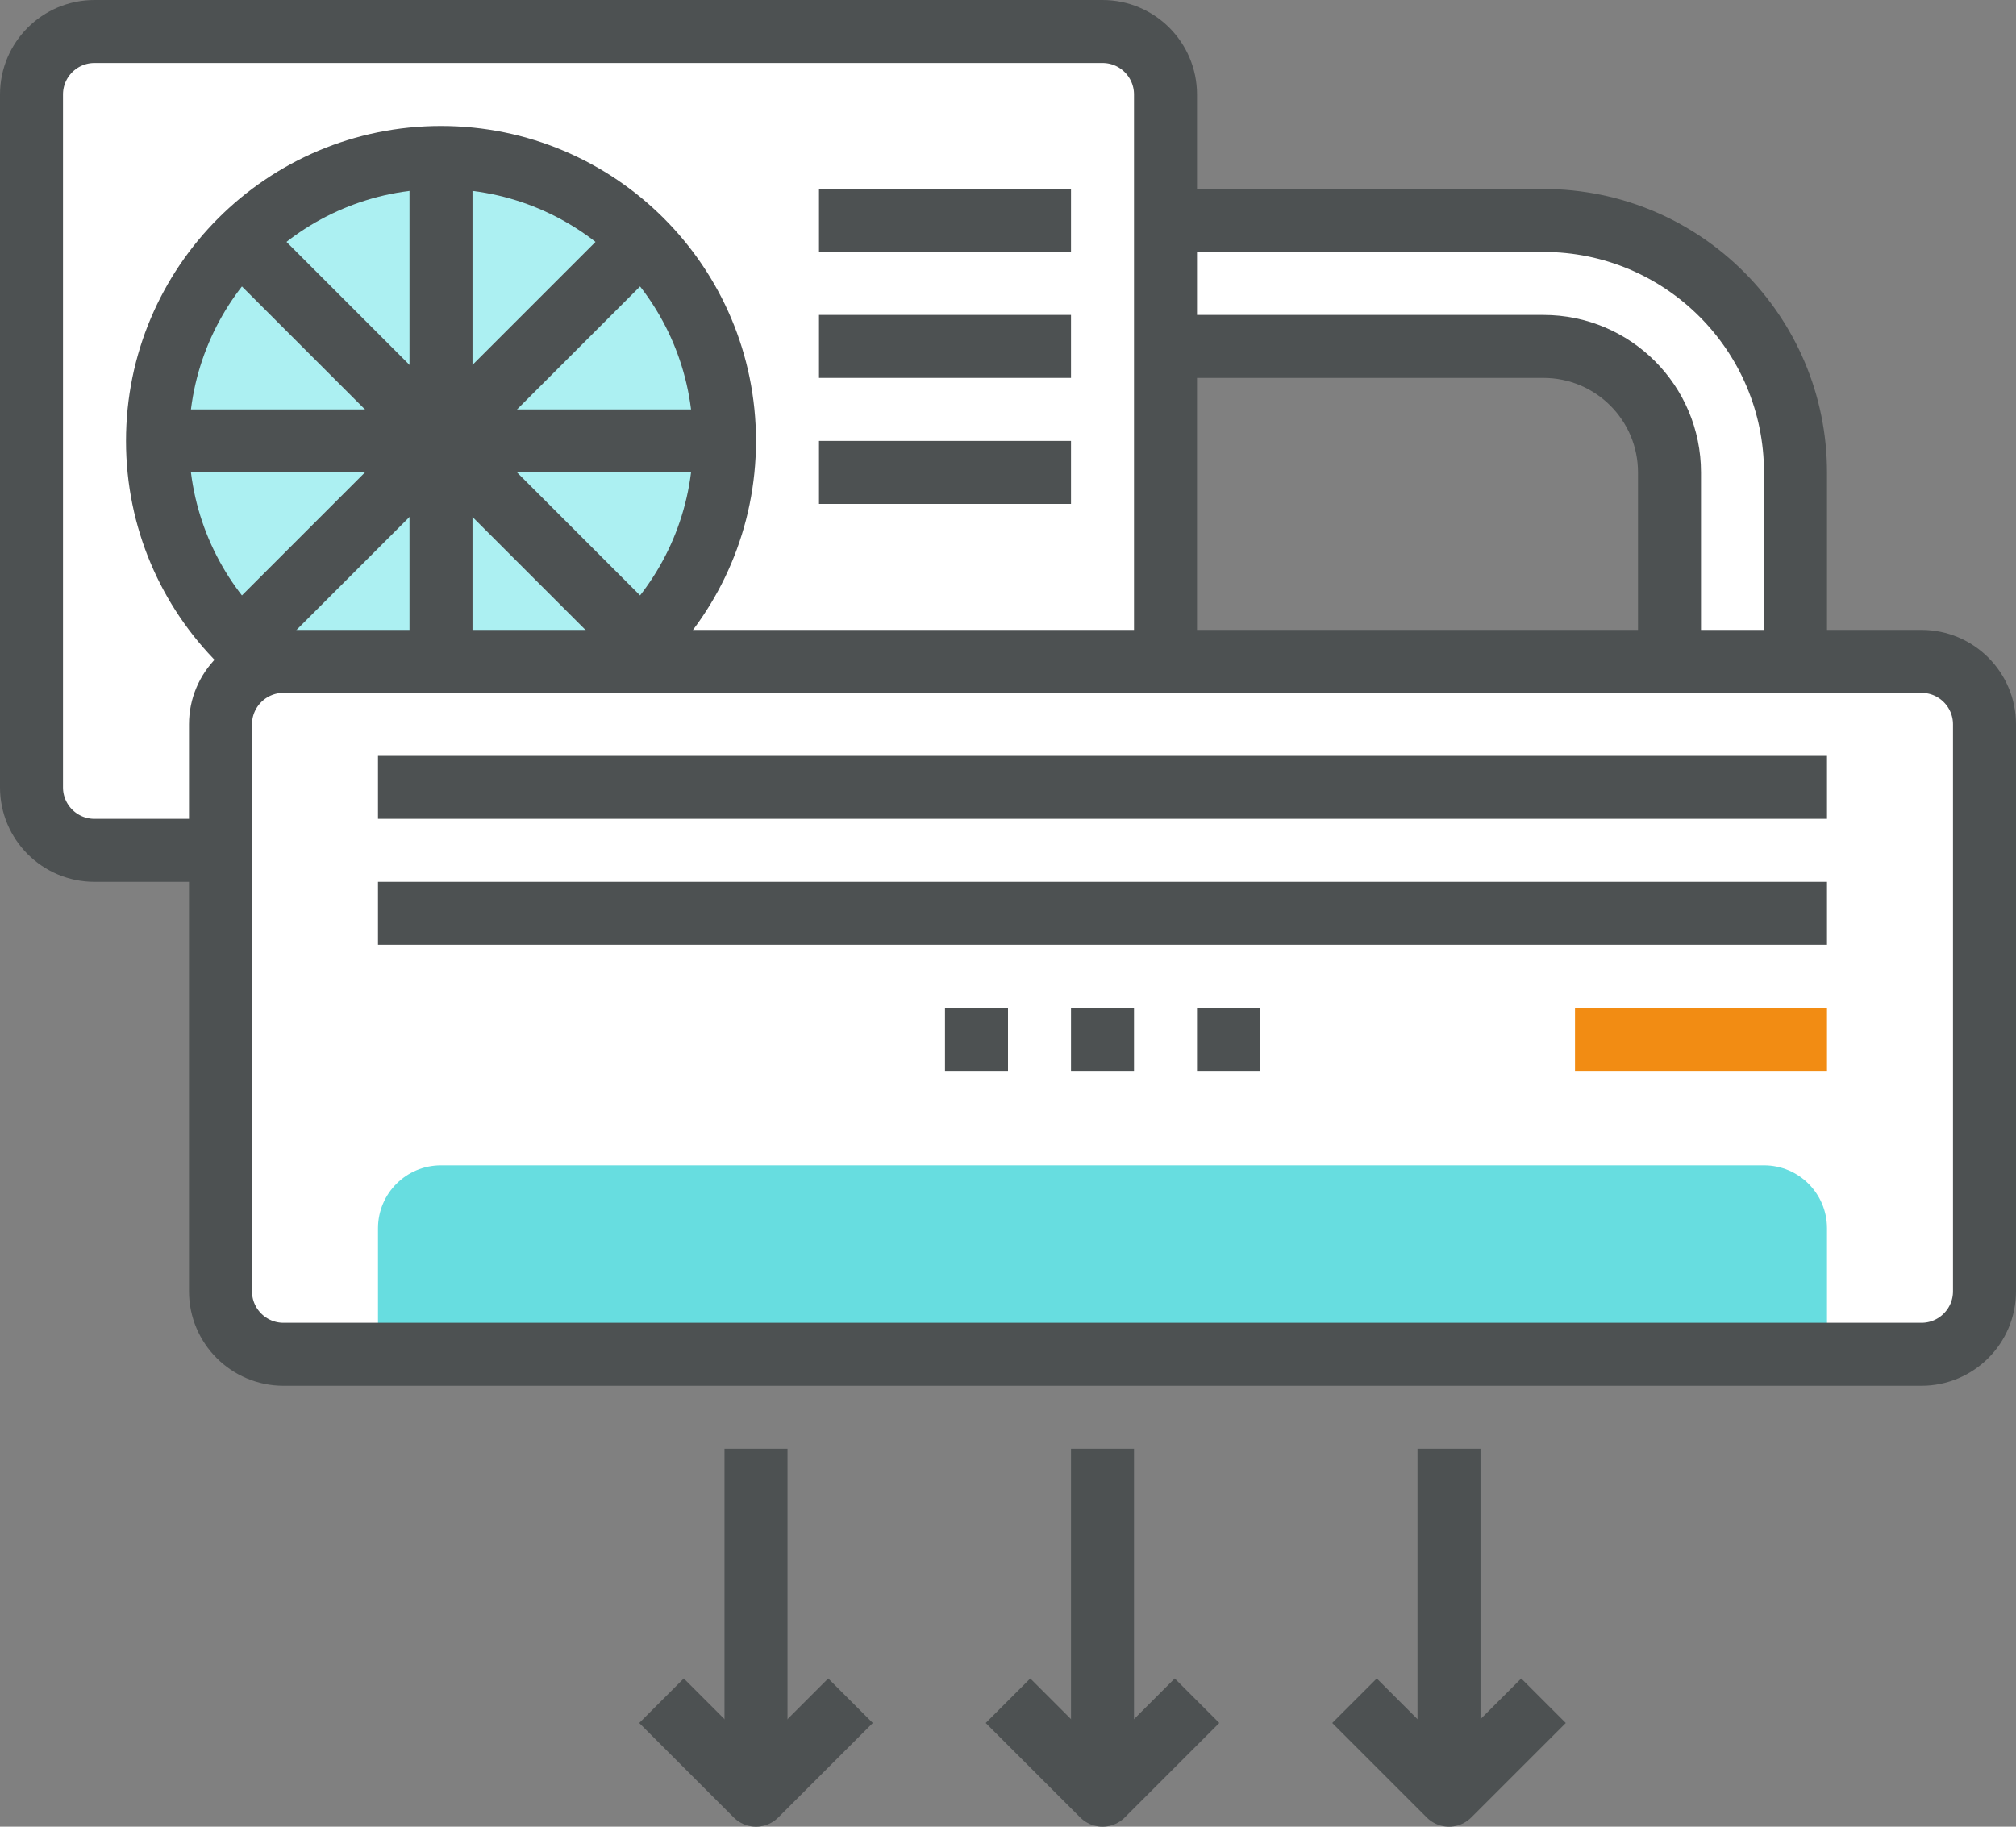
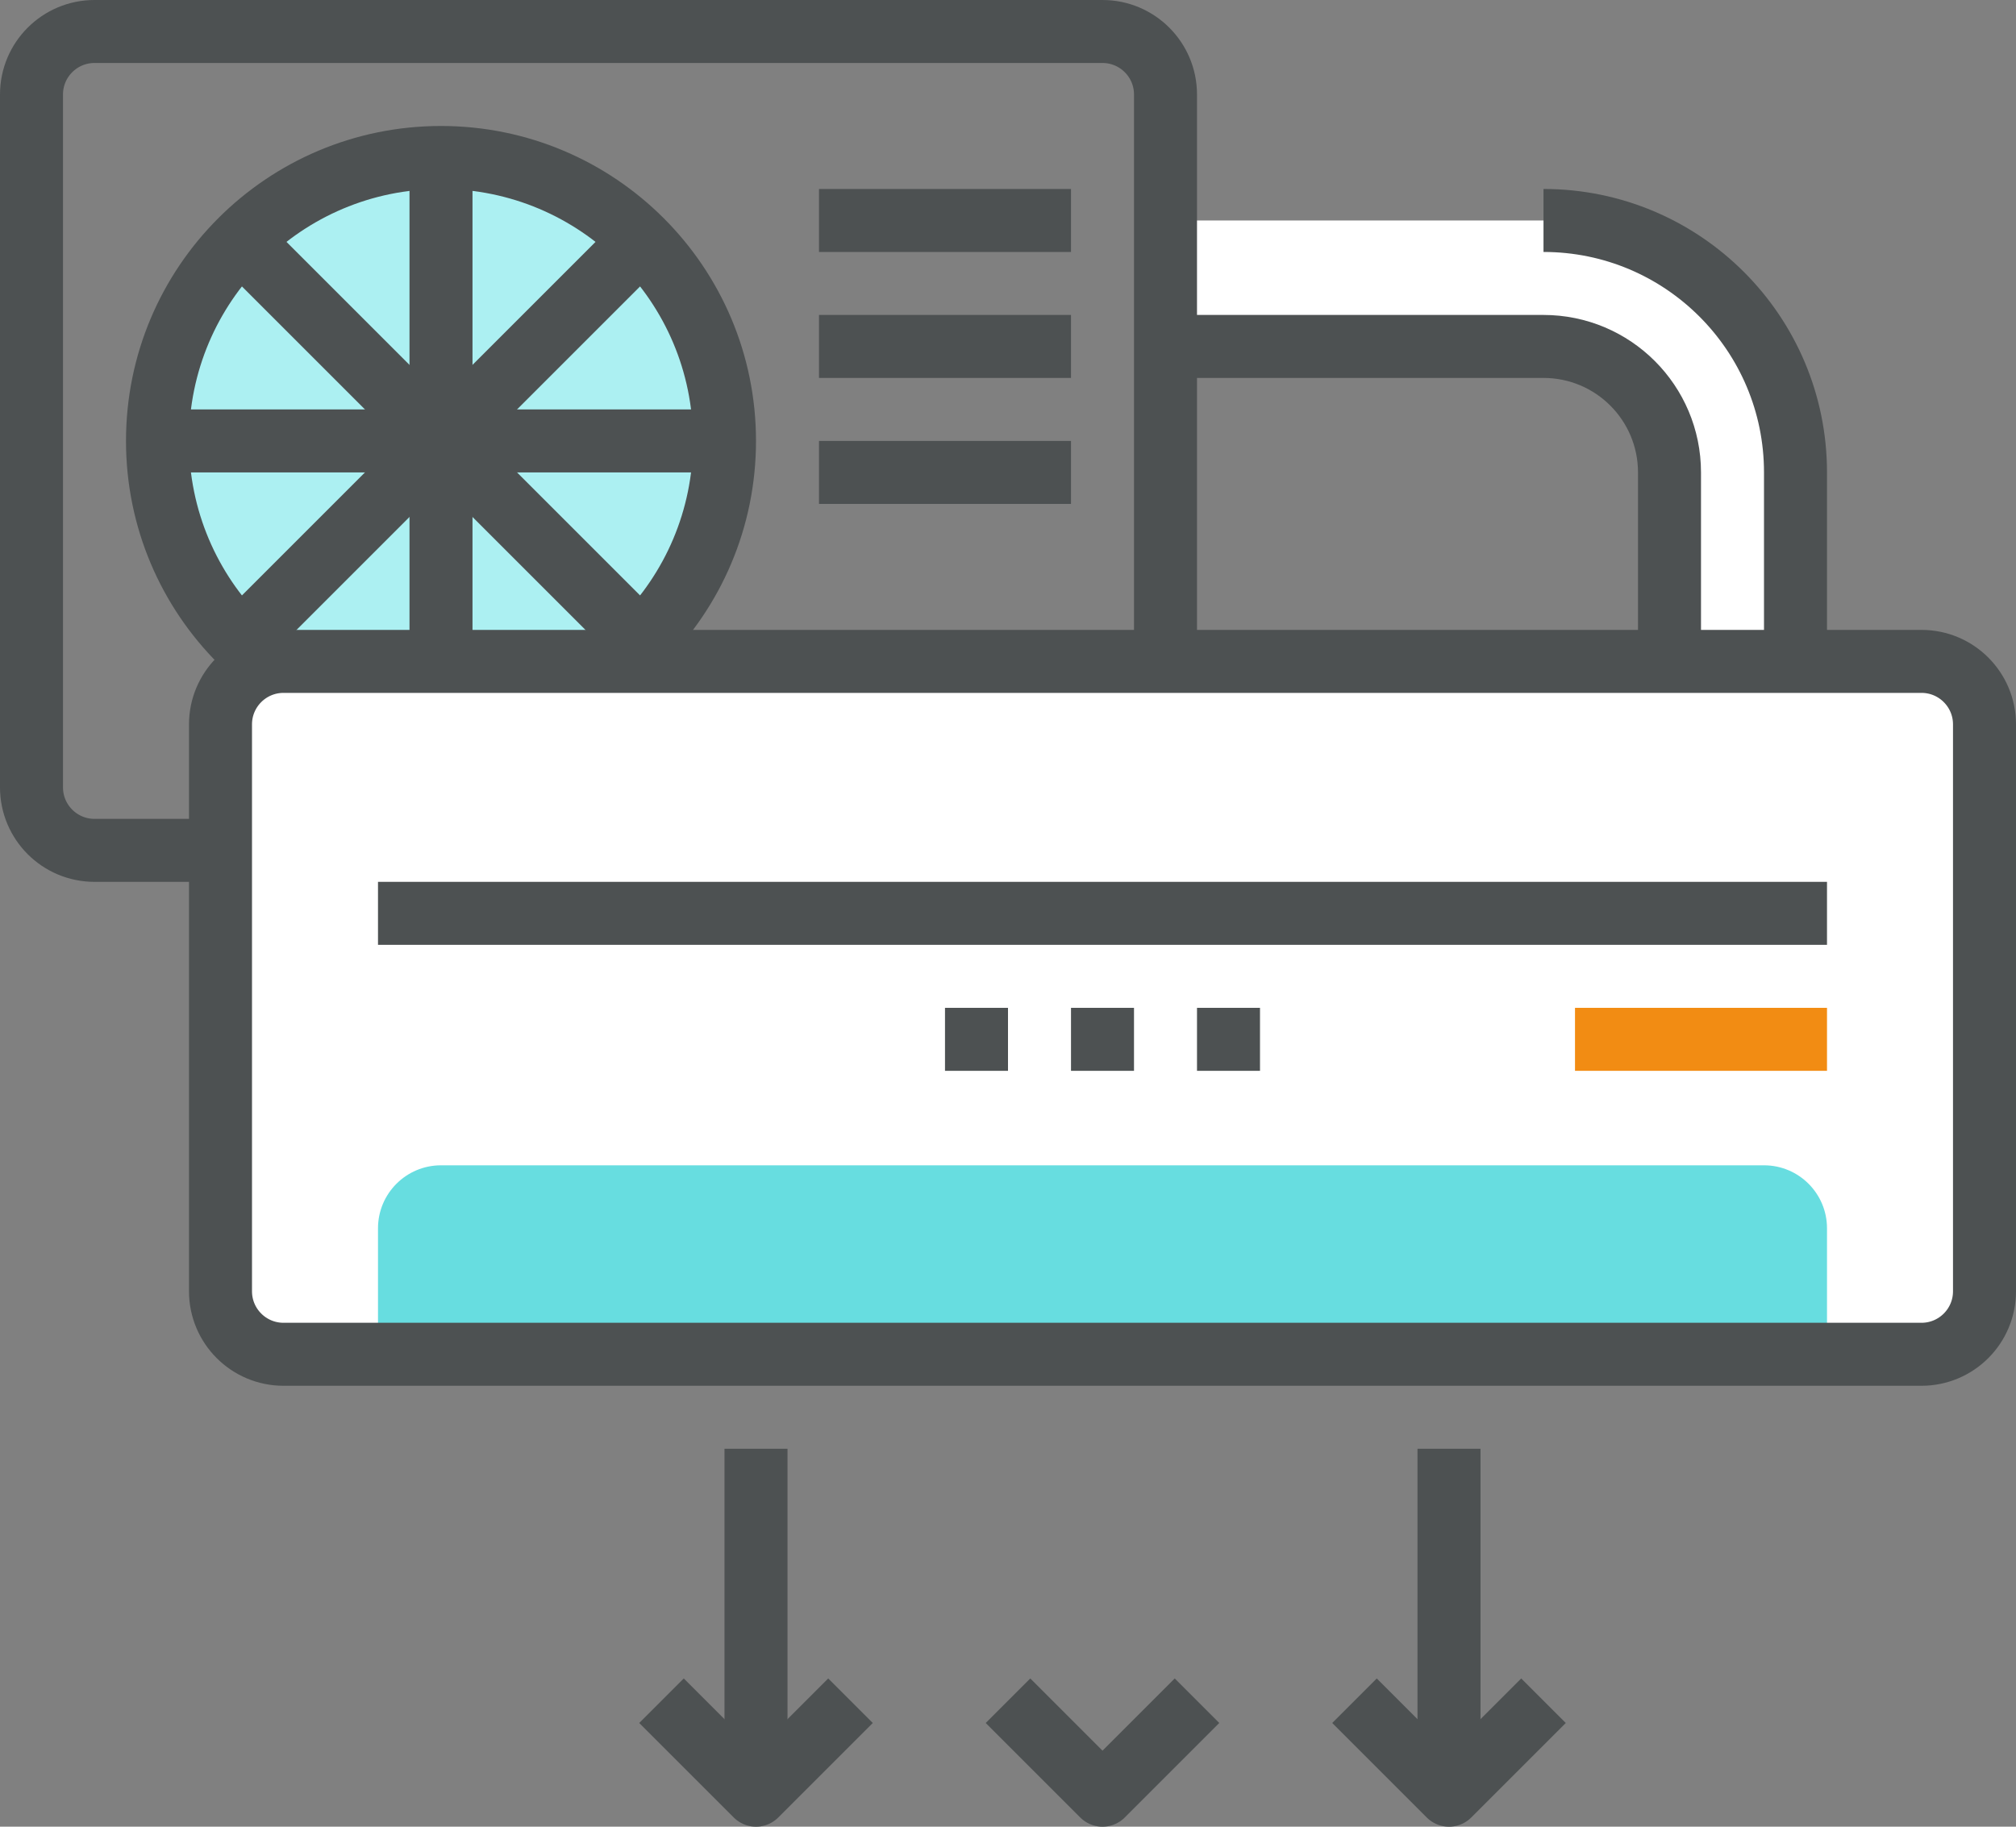
<svg xmlns="http://www.w3.org/2000/svg" enable-background="new 0 0 256 232" height="232" viewBox="0 0 256 232" width="256">
  <rect x="0" y="0" width="256" height="232" fill="#808080" stroke="none" />
  <g id="Layer_158">
    <g>
      <g>
        <path d="m228 84v-24c0-17.672-14.328-32-32-32h-48v16h48c8.836 0 16 7.164 16 16v24" fill="#fff" />
        <path d="m148 44h48c8.836 0 16 7.164 16 16v24" fill="none" stroke="#4d5152" stroke-linejoin="round" stroke-miterlimit="10" stroke-width="8" />
-         <path d="m228 84v-24c0-17.672-14.328-32-32-32h-48" fill="none" stroke="#4d5152" stroke-linejoin="round" stroke-miterlimit="10" stroke-width="8" />
+         <path d="m228 84v-24c0-17.672-14.328-32-32-32" fill="none" stroke="#4d5152" stroke-linejoin="round" stroke-miterlimit="10" stroke-width="8" />
        <g>
-           <path d="m148 100c0 4.418-3.582 8-8 8h-128c-4.418 0-8-3.582-8-8v-88c0-4.418 3.582-8 8-8h128c4.418 0 8 3.582 8 8z" fill="#fff" />
          <path d="m148 100c0 4.418-3.582 8-8 8h-128c-4.418 0-8-3.582-8-8v-88c0-4.418 3.582-8 8-8h128c4.418 0 8 3.582 8 8z" fill="none" stroke="#4d5152" stroke-linejoin="round" stroke-miterlimit="10" stroke-width="8" />
          <circle cx="56" cy="56" fill="#acf0f2" r="36" />
          <g fill="none" stroke="#4d5152" stroke-linejoin="round" stroke-miterlimit="10" stroke-width="8">
            <circle cx="56" cy="56" r="36" />
            <path d="m56 20v72" />
            <path d="m32 80 48-48" />
            <path d="m30 30 52 52" />
            <path d="m104 60h32" />
            <path d="m104 44h32" />
            <path d="m104 28h32" />
            <path d="m20 56h72" />
          </g>
        </g>
        <g>
          <path d="m252 164c0 4.418-3.582 8-8 8h-208c-4.418 0-8-3.582-8-8v-72c0-4.418 3.582-8 8-8h208c4.418 0 8 3.582 8 8z" fill="#fff" />
          <path d="m48 172v-16c0-4.418 3.582-8 8-8h168c4.418 0 8 3.582 8 8v16" fill="#67dde0" />
          <g fill="none" stroke="#4d5152" stroke-linejoin="round" stroke-miterlimit="10" stroke-width="8">
            <path d="m252 164c0 4.418-3.582 8-8 8h-208c-4.418 0-8-3.582-8-8v-72c0-4.418 3.582-8 8-8h208c4.418 0 8 3.582 8 8z" />
-             <path d="m48 100h184" />
            <path d="m48 116h184" />
            <path d="m136 132h8" />
            <path d="m120 132h8" />
            <path d="m152 132h8" />
          </g>
          <path d="m200 128h32v8h-32z" fill="#f28c13" />
        </g>
        <g fill="none" stroke="#4d5152" stroke-linejoin="round" stroke-miterlimit="10" stroke-width="8">
-           <path d="m140 228v-44" />
          <path d="m152 216-12 12-12-12" />
          <path d="m184 228v-44" />
          <path d="m196 216-12 12-12-12" />
          <path d="m96 228v-44" />
          <path d="m108 216-12 12-12-12" />
        </g>
      </g>
    </g>
  </g>
  <g id="Layer_1" />
</svg>